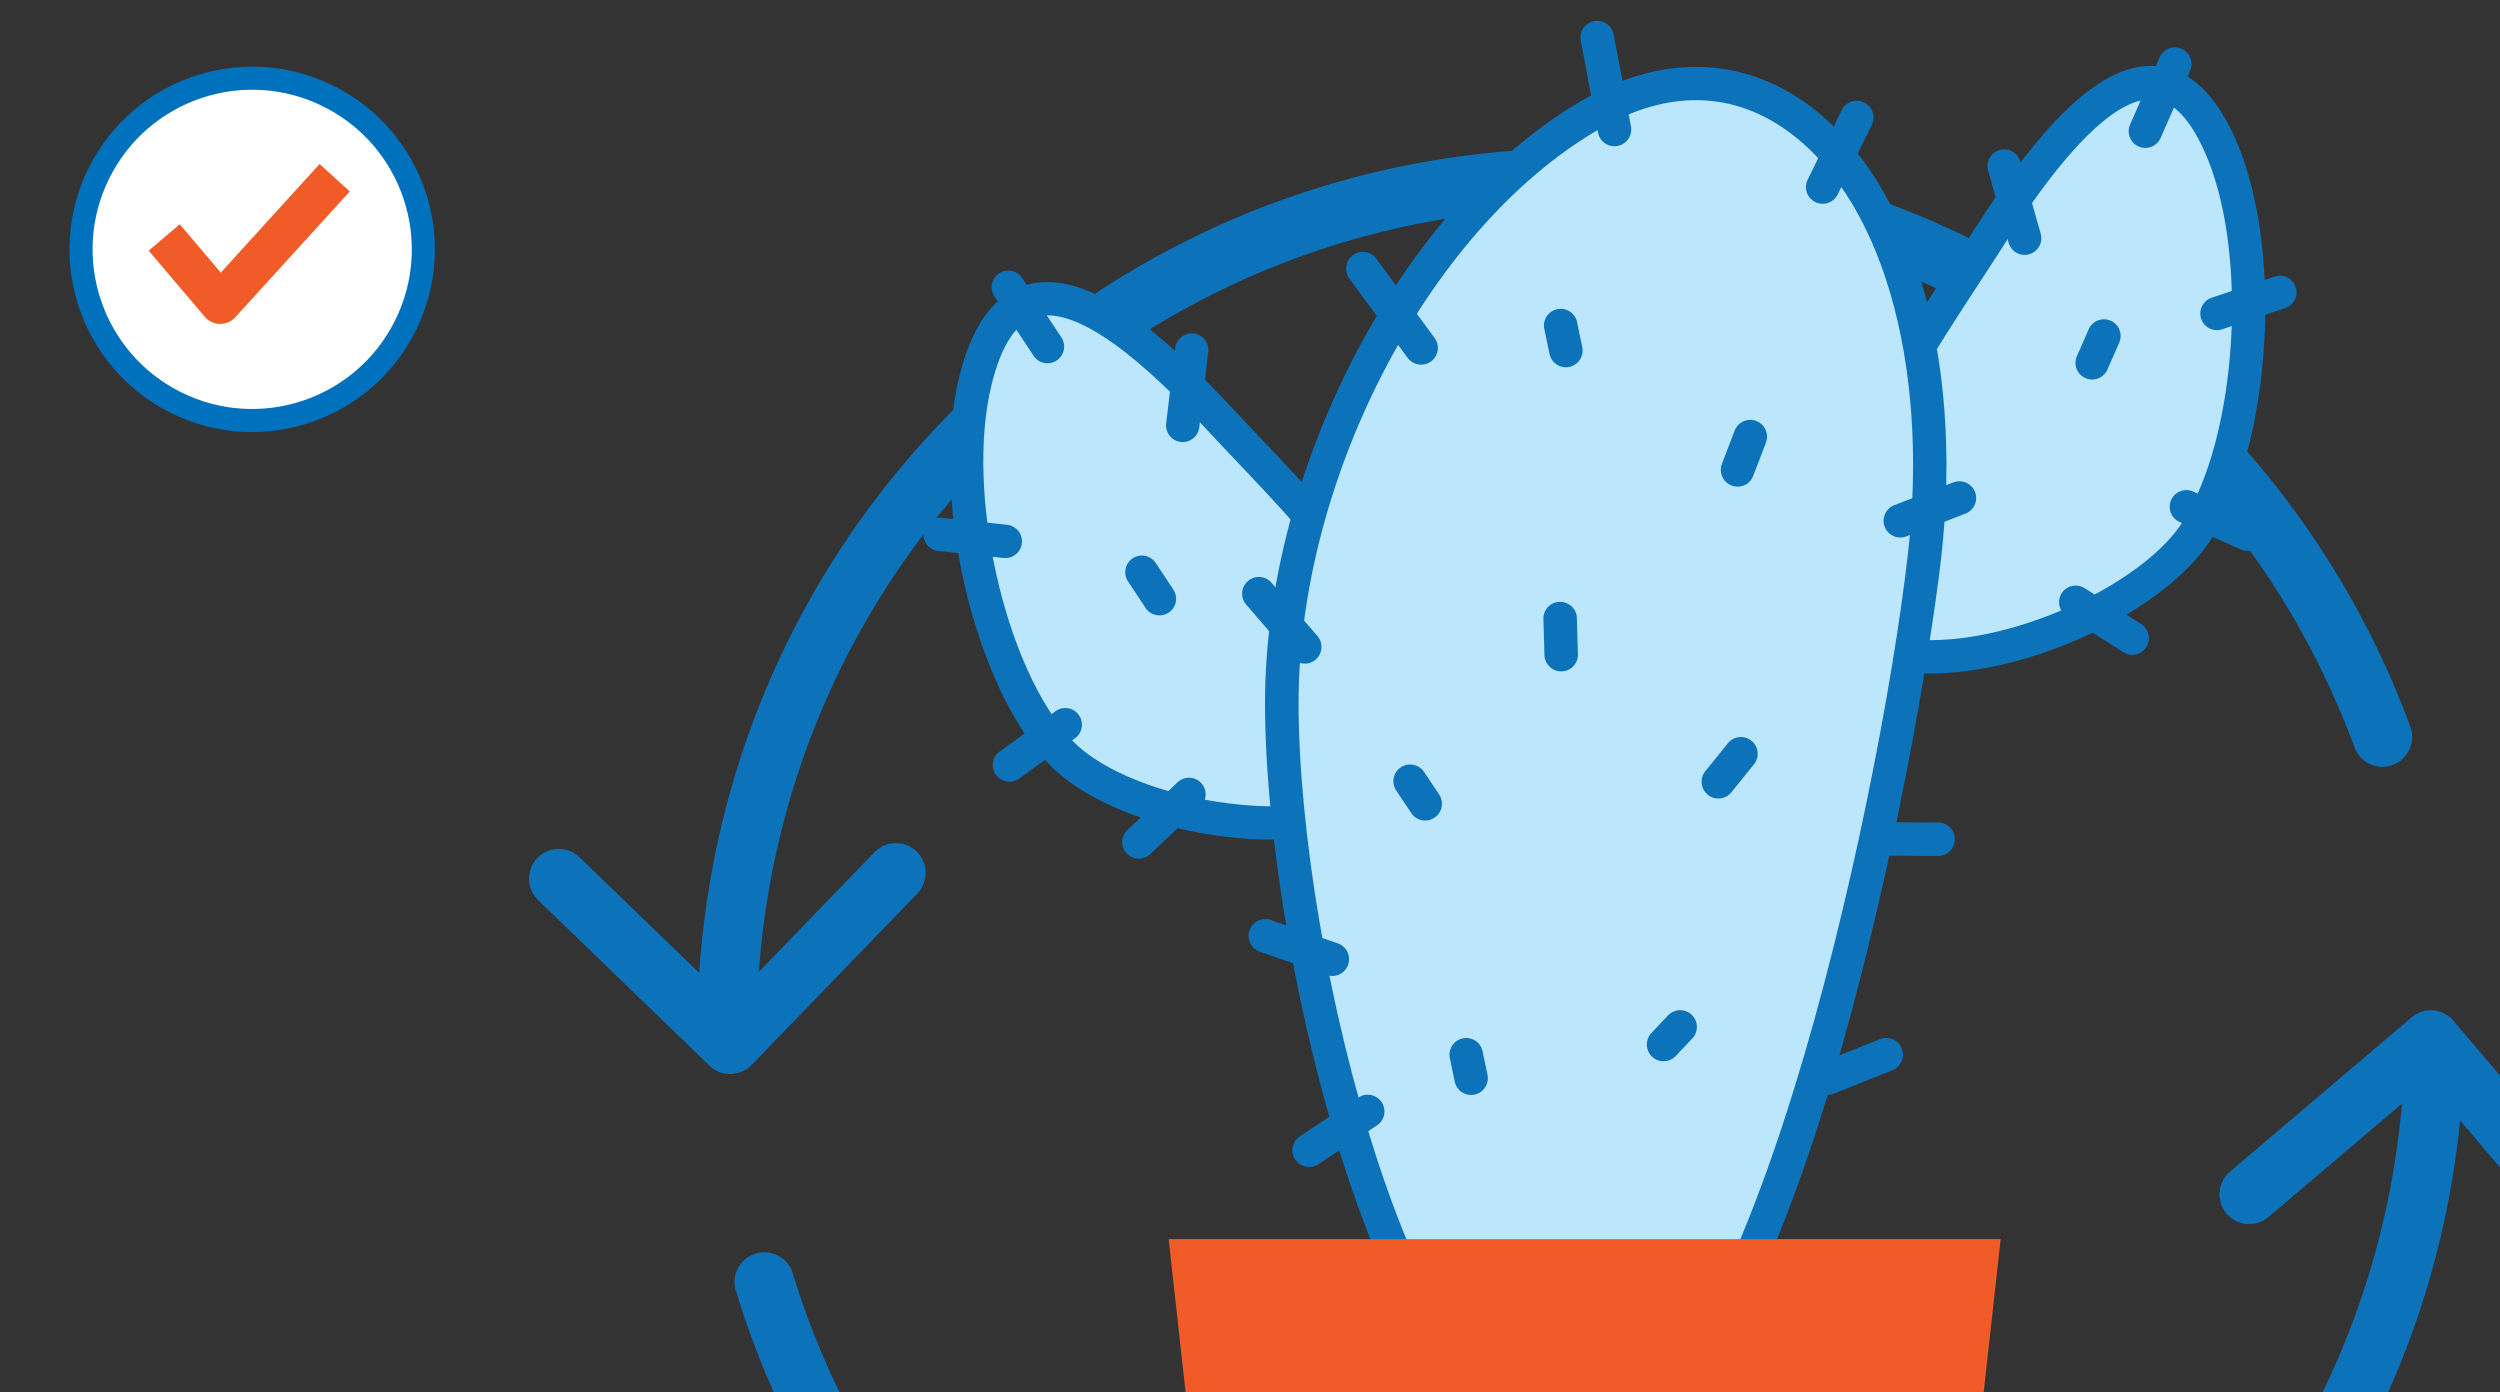
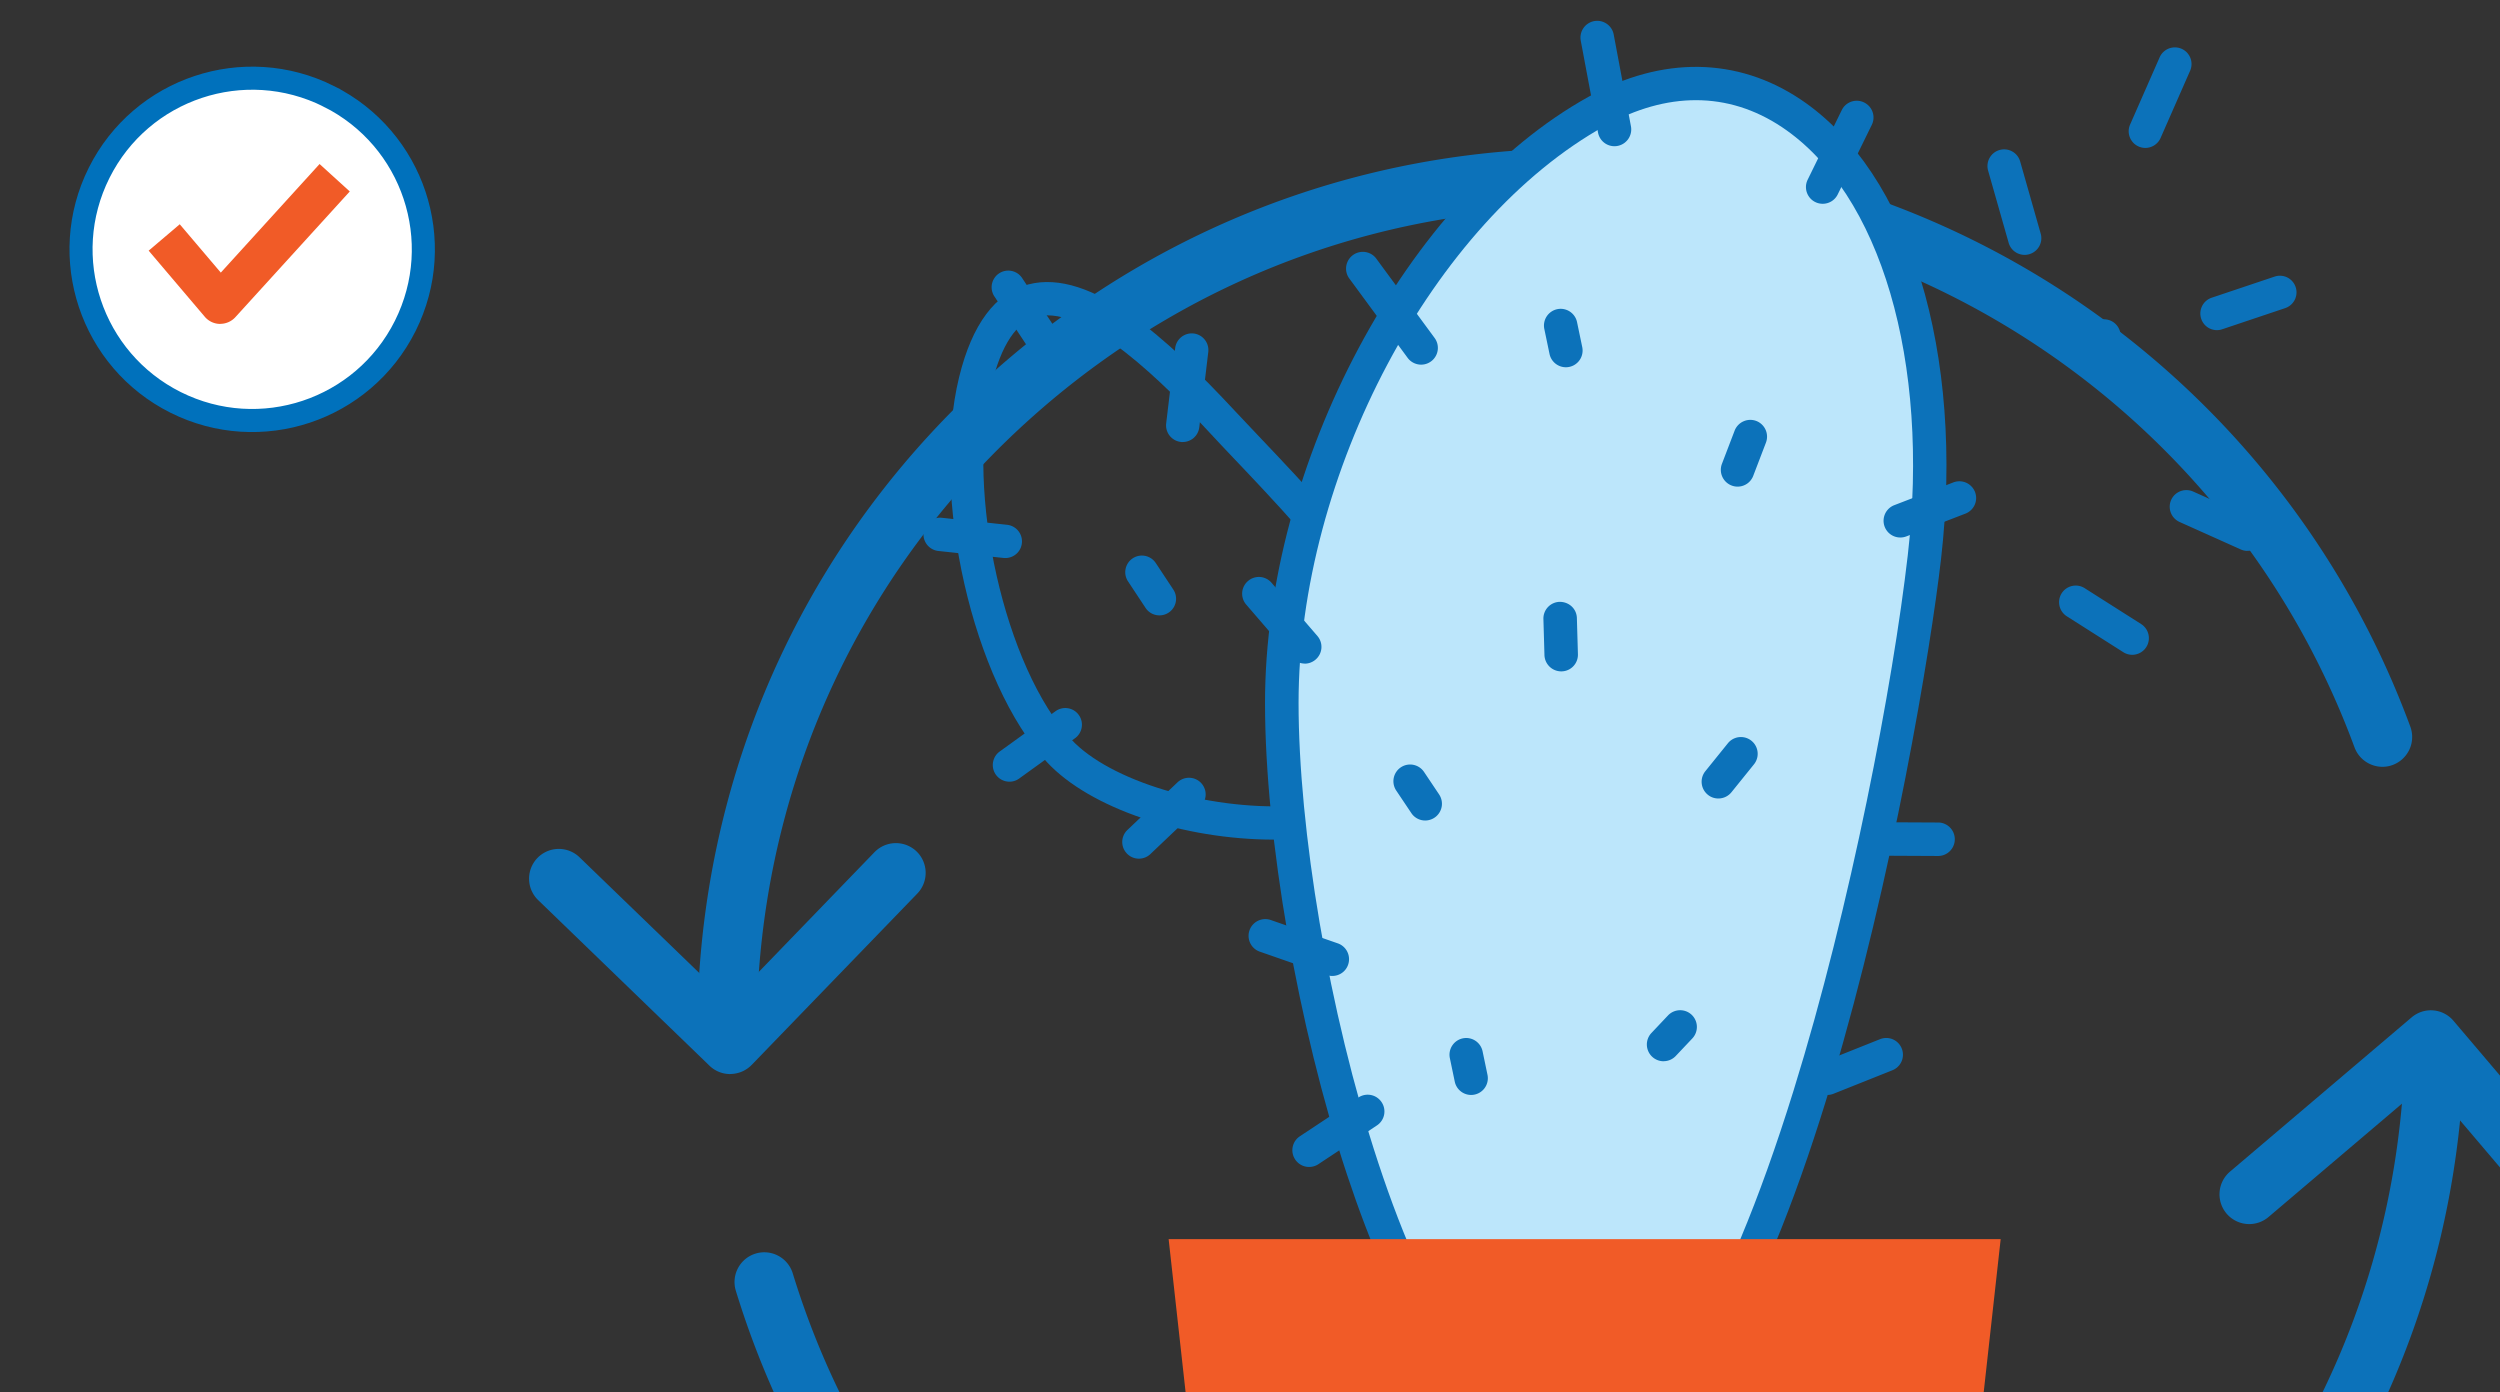
<svg xmlns="http://www.w3.org/2000/svg" width="325" height="181" fill="none">
  <rect width="100%" height="100%" fill="#333333" stroke="none" />
  <path d="M94.712 131.36h-.232a3.855 3.855 0 0 1-3.626-4.089c1.837-30.632 15.499-58.71 38.453-79.063s52.473-30.563 83.095-28.717c45.54 2.736 85.163 32.169 100.943 74.983a3.88 3.88 0 0 1-2.292 4.97c-2.001.744-4.225-.29-4.969-2.292-14.716-39.933-51.681-67.383-94.156-69.935-28.562-1.712-56.089 7.793-77.506 26.782-21.407 18.99-34.151 45.174-35.862 73.745a3.872 3.872 0 0 1-3.858 3.636l.01-.02ZM205.672 249.021c-2.34 0-4.68-.067-7.039-.212-23.834-1.431-46.256-10.046-64.83-24.917-18.168-14.542-31.356-33.938-38.144-56.09a3.87 3.87 0 0 1 2.562-4.834 3.873 3.873 0 0 1 4.835 2.562c6.333 20.663 18.641 38.753 35.581 52.319 17.327 13.865 38.231 21.9 60.46 23.234 28.562 1.721 56.089-7.793 77.506-26.783 21.407-18.99 34.151-45.173 35.862-73.745.126-2.136 1.992-3.741 4.09-3.625a3.856 3.856 0 0 1 3.626 4.09c-1.837 30.631-15.5 58.709-38.453 79.062-21.195 18.797-47.978 28.93-76.056 28.93v.009Z" fill="#0C72BA" />
  <path d="M94.925 139.628a3.871 3.871 0 0 1-2.688-1.083L69.96 117.012a3.876 3.876 0 0 1-.097-5.473 3.875 3.875 0 0 1 5.472-.096l19.503 18.844 18.844-19.502a3.877 3.877 0 0 1 5.473-.097 3.877 3.877 0 0 1 .097 5.473l-21.533 22.277a3.9 3.9 0 0 1-2.717 1.18h-.068l-.01.01ZM336.068 162.688a3.864 3.864 0 0 1-2.949-1.363l-17.55-20.663-20.662 17.549a3.871 3.871 0 0 1-5.453-.445 3.873 3.873 0 0 1 .444-5.453l23.612-20.053a3.853 3.853 0 0 1 5.444.445l20.053 23.611a3.873 3.873 0 0 1-.445 5.453 3.838 3.838 0 0 1-2.504.919h.01Z" fill="#0C72BA" />
-   <path d="M285.547 69.045c-7.6 11.854-35.939 21.88-45.927 12.869s10.8-38.328 18.4-50.191c7.599-11.854 22.045-32.894 30.795-12.338 5.656 13.295 4.332 37.796-3.258 49.65l-.01.01Z" fill="#BCE6FB" />
-   <path d="M250.893 87.55c-5.425 0-9.766-1.363-12.725-4.04-10.442-9.428 5.879-34.384 15.645-49.293a325.703 325.703 0 0 0 2.388-3.674c7.203-11.255 15.712-22.645 24.182-21.939 4.264.358 7.764 3.694 10.423 9.93 6.082 14.3 4.419 39.41-3.433 51.67-5.018 7.833-18.825 15.297-31.423 16.989-1.77.242-3.462.358-5.048.358h-.009Zm28.716-74.643c-6.971 0-16.243 14.464-19.773 19.985a968.131 968.131 0 0 1-2.407 3.704c-7.203 11.003-24.056 36.76-16.36 43.703 2.814 2.543 7.89 3.461 14.3 2.61 11.294-1.517 24.018-8.257 28.359-15.035 7.088-11.06 8.615-34.653 3.094-47.638-1.972-4.641-4.264-7.097-6.797-7.31a5.686 5.686 0 0 0-.406-.02h-.01Z" fill="#0C72BA" />
  <path d="M292.18 71.616c-.3 0-.599-.058-.89-.193l-7.947-3.568c-1.093-.493-1.576-1.77-1.093-2.862.493-1.092 1.769-1.576 2.862-1.092l7.948 3.567a2.171 2.171 0 0 1 1.092 2.862 2.159 2.159 0 0 1-1.972 1.277v.01ZM288.206 42.92c-.909 0-1.75-.571-2.05-1.48a2.164 2.164 0 0 1 1.363-2.736l8.18-2.746a2.156 2.156 0 0 1 2.736 1.363 2.164 2.164 0 0 1-1.363 2.736l-8.18 2.746a2.177 2.177 0 0 1-.686.116ZM271.981 49.34a2.166 2.166 0 0 1-1.982-3.036l1.537-3.501a2.167 2.167 0 0 1 2.853-1.112 2.167 2.167 0 0 1 1.112 2.852l-1.538 3.5a2.165 2.165 0 0 1-1.982 1.296ZM263.202 33.134a2.156 2.156 0 0 1-2.079-1.576l-2.669-9.379a2.167 2.167 0 0 1 4.168-1.189l2.668 9.379a2.166 2.166 0 0 1-1.489 2.678 2.124 2.124 0 0 1-.59.087h-.009ZM278.894 19.23a2.167 2.167 0 0 1-1.982-3.036l3.858-8.78a2.165 2.165 0 0 1 3.964 1.74l-3.857 8.78a2.167 2.167 0 0 1-1.983 1.296ZM277.192 85.124c-.397 0-.803-.106-1.16-.338l-7.349-4.67a2.171 2.171 0 0 1-.667-2.988 2.169 2.169 0 0 1 2.988-.668l7.348 4.67a2.17 2.17 0 0 1 .667 2.988 2.169 2.169 0 0 1-1.827 1.006Z" fill="#0C72BA" />
-   <path d="M137.68 97.597c9.301 9.997 38.714 13.672 47.145 2.63 8.422-11.042-16.553-35.32-25.854-45.319-9.302-9.997-26.764-27.517-32.178-5.404-3.5 14.3 1.585 38.095 10.897 48.093h-.01Z" fill="#BCE6FB" />
  <path d="M165.642 109.151c-11.826 0-23.96-4.071-29.539-10.075-9.63-10.355-15.18-34.692-11.409-50.085 1.682-6.855 4.708-10.897 8.992-12.018 8.189-2.127 18.177 7.126 26.87 16.466.851.918 1.837 1.953 2.91 3.084 11.912 12.54 31.849 33.532 23.08 45.019-3.394 4.447-9.95 7.126-18.449 7.541-.812.039-1.634.058-2.446.058l-.009.01ZM136.18 40.995c-.483 0-.957.058-1.402.174-2.63.687-4.612 3.665-5.878 8.857-3.423 13.962 1.721 36.8 10.374 46.11 5.009 5.386 17.569 9.167 28.611 8.645 7.213-.348 12.618-2.427 15.228-5.85 6.527-8.557-13.266-29.403-22.78-39.41-1.092-1.151-2.088-2.195-2.939-3.123-4.042-4.342-14.329-15.403-21.204-15.403h-.01Z" fill="#0C72BA" />
  <path d="M131.231 101.619c-.677 0-1.334-.31-1.76-.899a2.17 2.17 0 0 1 .493-3.027l7.262-5.24a2.155 2.155 0 0 1 3.016.493c.697.967.484 2.32-.493 3.026l-7.261 5.241c-.387.28-.822.406-1.267.406h.01ZM130.689 72.544c-.077 0-.155 0-.232-.01l-8.47-.908a2.17 2.17 0 0 1-1.924-2.389 2.16 2.16 0 0 1 2.388-1.924l8.47.91a2.17 2.17 0 0 1 1.924 2.387 2.158 2.158 0 0 1-2.146 1.934h-.01ZM150.733 79.999a2.157 2.157 0 0 1-1.808-.967l-2.282-3.452a2.164 2.164 0 0 1 .609-2.997 2.165 2.165 0 0 1 2.998.609l2.281 3.452c.658.996.387 2.34-.609 2.997a2.162 2.162 0 0 1-1.189.358ZM153.759 57.47c-.087 0-.174 0-.261-.019a2.172 2.172 0 0 1-1.895-2.407l1.17-9.795a2.177 2.177 0 0 1 2.407-1.895 2.172 2.172 0 0 1 1.896 2.407l-1.17 9.795a2.162 2.162 0 0 1-2.147 1.905v.01ZM136.181 47.222a2.157 2.157 0 0 1-1.808-.967l-5.144-7.784a2.164 2.164 0 0 1 3.606-2.388l5.144 7.784a2.164 2.164 0 0 1-1.798 3.355ZM148.056 111.626a2.132 2.132 0 0 1-1.567-.677 2.156 2.156 0 0 1 .078-3.055l6.507-6.188a2.169 2.169 0 0 1 3.065.077 2.158 2.158 0 0 1-.077 3.056l-6.508 6.188a2.165 2.165 0 0 1-1.489.599h-.009Z" fill="#0C72BA" />
  <path d="M250.178 72.429c-3.636 31.627-21.272 116.307-44.786 116.307-23.515 0-38.763-65.343-38.763-97.356 0-32.014 19.202-64.85 40.977-76.916 25.303-14.02 47.571 14.484 42.572 57.965Z" fill="#BCE6FB" />
  <path d="M205.391 190.911c-14.542 0-24.481-20.749-30.263-38.163-6.382-19.231-10.675-43.897-10.675-61.368 0-31.115 18.487-65.74 42.099-78.821 9.514-5.28 19.289-5.144 27.527.367 14.175 9.485 21.339 32.932 18.255 59.754-2.698 23.457-19.531 118.241-46.943 118.241v-.01Zm15.074-177.888c-3.819 0-7.793 1.112-11.806 3.336-22.344 12.385-39.845 45.337-39.845 75.011 0 32.584 15.451 95.181 36.577 95.181 8.944 0 18.806-15.896 27.769-44.767 7.474-24.066 12.937-52.957 14.852-69.616 2.9-25.217-3.52-47.05-16.35-55.635-3.5-2.34-7.271-3.51-11.187-3.51h-.01Z" fill="#0C72BA" />
  <path d="M237.551 142.344a2.181 2.181 0 0 1-2.021-1.373 2.17 2.17 0 0 1 1.218-2.823l7.658-3.055a2.166 2.166 0 0 1 2.823 1.218 2.17 2.17 0 0 1-1.218 2.823l-7.658 3.056a2.154 2.154 0 0 1-.802.154ZM236.952 26.491a2.171 2.171 0 0 1-1.953-3.133l4.428-9.04a2.168 2.168 0 0 1 2.91-.996 2.171 2.171 0 0 1 .996 2.91l-4.428 9.041a2.169 2.169 0 0 1-1.953 1.218ZM251.947 111.278l-7.977-.039a2.171 2.171 0 0 1-2.165-2.185 2.17 2.17 0 0 1 2.175-2.166l7.977.039c1.199 0 2.175.986 2.166 2.185a2.171 2.171 0 0 1-2.176 2.166ZM247.045 69.876a2.175 2.175 0 0 1-.784-4.206l7.678-2.959a2.182 2.182 0 0 1 2.813 1.247 2.175 2.175 0 0 1-1.247 2.814l-7.677 2.959a2.24 2.24 0 0 1-.783.145ZM184.748 47.405c-.667 0-1.334-.31-1.76-.89l-7.619-10.364a2.18 2.18 0 0 1 3.51-2.582l7.619 10.365a2.178 2.178 0 0 1-1.75 3.471ZM203.565 47.744a2.178 2.178 0 0 1-2.127-1.73l-.677-3.25a2.176 2.176 0 0 1 1.683-2.571 2.174 2.174 0 0 1 2.571 1.682l.677 3.249a2.175 2.175 0 0 1-2.127 2.62ZM202.955 87.28a2.187 2.187 0 0 1-2.176-2.117l-.135-4.69a2.167 2.167 0 0 1 2.117-2.233c1.228 0 2.205.909 2.234 2.117l.135 4.69a2.167 2.167 0 0 1-2.117 2.233h-.058ZM191.246 142.344a2.178 2.178 0 0 1-2.127-1.73l-.638-3.056a2.175 2.175 0 0 1 1.682-2.572 2.176 2.176 0 0 1 2.572 1.683l.638 3.055a2.175 2.175 0 0 1-2.127 2.62ZM185.28 106.666a2.156 2.156 0 0 1-1.808-.967l-1.963-2.929a2.18 2.18 0 0 1 .599-3.017 2.179 2.179 0 0 1 3.017.599l1.963 2.93a2.178 2.178 0 0 1-1.808 3.384ZM169.617 86.265a2.21 2.21 0 0 1-1.653-.754l-5.956-6.914a2.165 2.165 0 0 1 .232-3.065 2.166 2.166 0 0 1 3.065.232l5.956 6.914a2.166 2.166 0 0 1-.232 3.065 2.15 2.15 0 0 1-1.422.532l.01-.01ZM170.187 151.704a2.16 2.16 0 0 1-1.817-.977 2.171 2.171 0 0 1 .619-3.016l7.609-5.038a2.172 2.172 0 0 1 3.017.619 2.174 2.174 0 0 1-.619 3.017l-7.61 5.037a2.168 2.168 0 0 1-1.199.358ZM173.194 126.874a2.03 2.03 0 0 1-.716-.125l-8.769-3.056a2.178 2.178 0 0 1 1.44-4.109l8.77 3.055a2.178 2.178 0 0 1 1.334 2.775c-.309.9-1.15 1.46-2.05 1.46h-.009ZM225.88 63.262a2.184 2.184 0 0 1-2.03-2.959l1.653-4.321a2.188 2.188 0 0 1 2.814-1.257 2.185 2.185 0 0 1 1.257 2.813l-1.654 4.322a2.174 2.174 0 0 1-2.03 1.402h-.01ZM216.27 137.964a2.18 2.18 0 0 1-1.586-3.674l2.156-2.282a2.18 2.18 0 0 1 3.075-.087 2.18 2.18 0 0 1 .087 3.075l-2.156 2.282a2.157 2.157 0 0 1-1.576.677v.009ZM223.386 103.804c-.483 0-.967-.155-1.363-.483a2.18 2.18 0 0 1-.329-3.065l2.949-3.655a2.18 2.18 0 0 1 3.394 2.736l-2.949 3.655a2.19 2.19 0 0 1-1.692.812h-.01ZM209.878 19.008a2.172 2.172 0 0 1-2.137-1.78l-2.243-11.94a2.183 2.183 0 0 1 1.74-2.543 2.182 2.182 0 0 1 2.543 1.74l2.243 11.941a2.182 2.182 0 0 1-2.146 2.582Z" fill="#0C72BA" />
  <path d="m159.647 230.796-7.725-69.713h108.166l-7.648 68.978c-25.816 16.514-70.641 13.092-92.793.735Z" fill="#F15B27" />
  <path d="M42.736 12.52c10.99 5.495 15.442 18.858 9.947 29.847-5.496 10.99-18.86 15.442-29.848 9.947-10.99-5.496-15.443-18.86-9.947-29.848 5.496-10.99 18.86-15.443 29.848-9.947Z" fill="#fff" stroke="#0071BC" stroke-width="3" />
  <path d="M28.637 42.11h-.049a2.637 2.637 0 0 1-1.972-.938l-7.29-8.586 4.041-3.432 5.337 6.285 12.84-14.117 3.926 3.568L30.6 41.23a2.666 2.666 0 0 1-1.963.87v.01Z" fill="#F15B27" />
</svg>